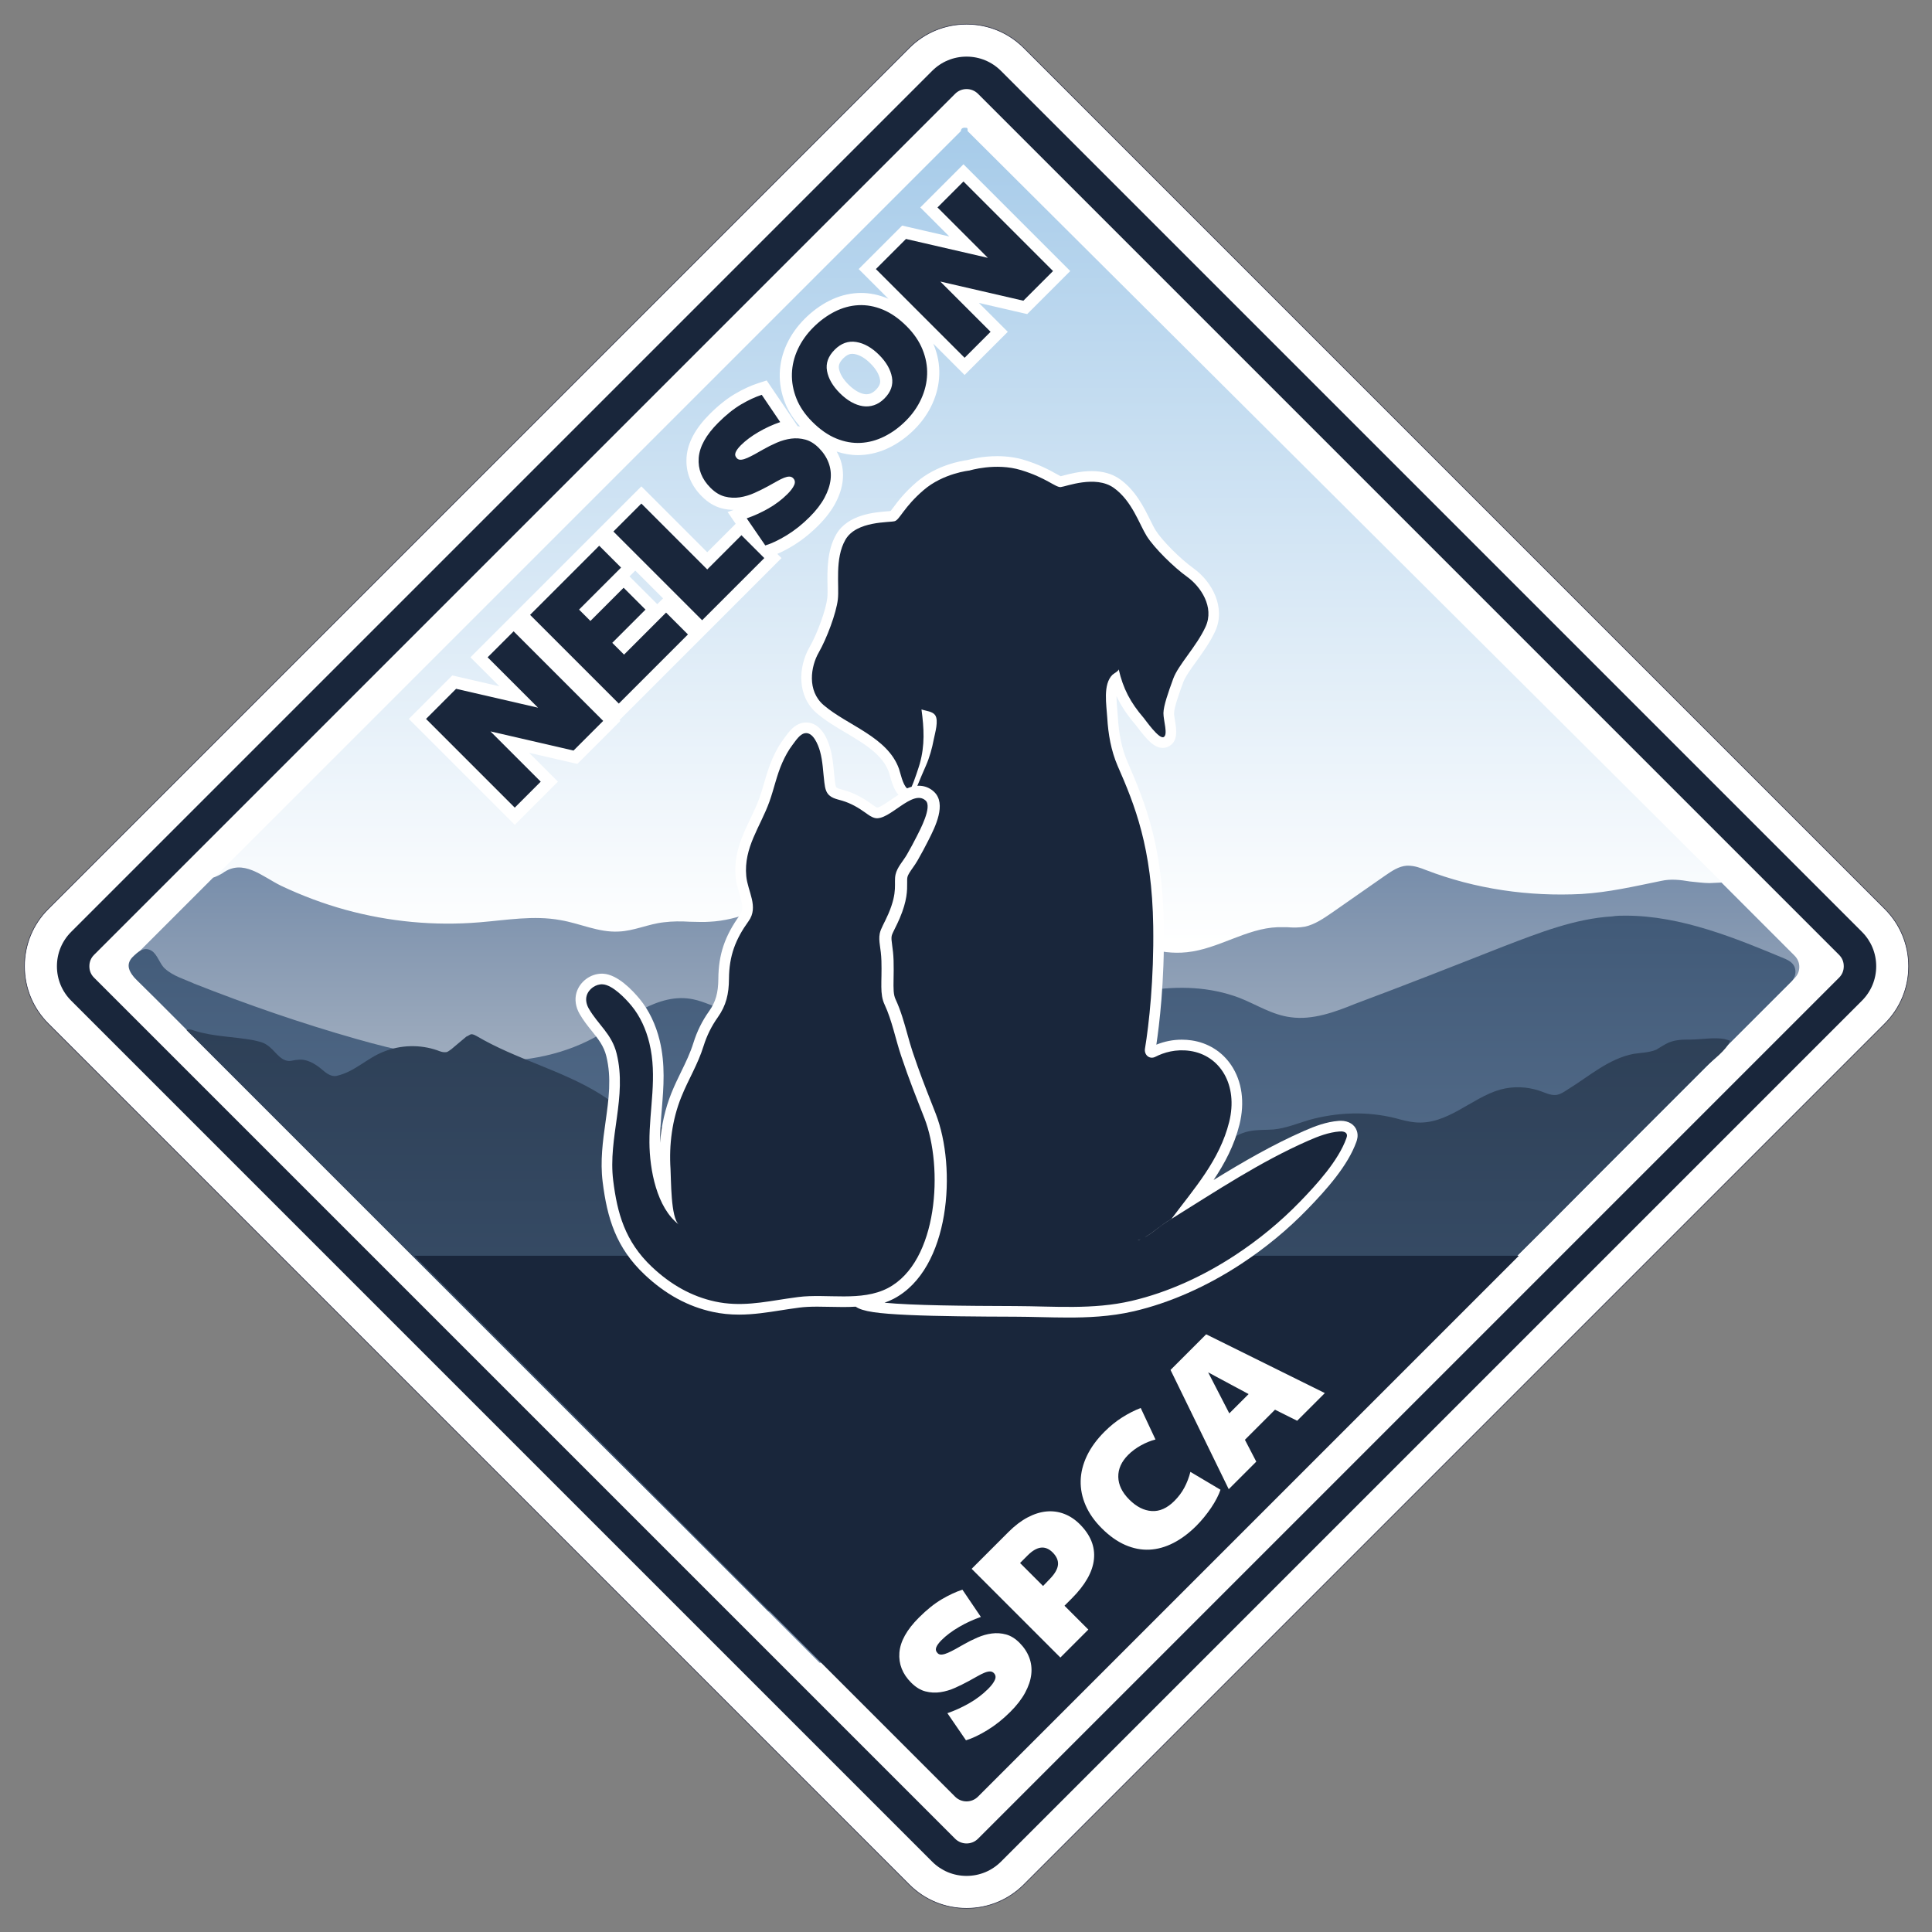
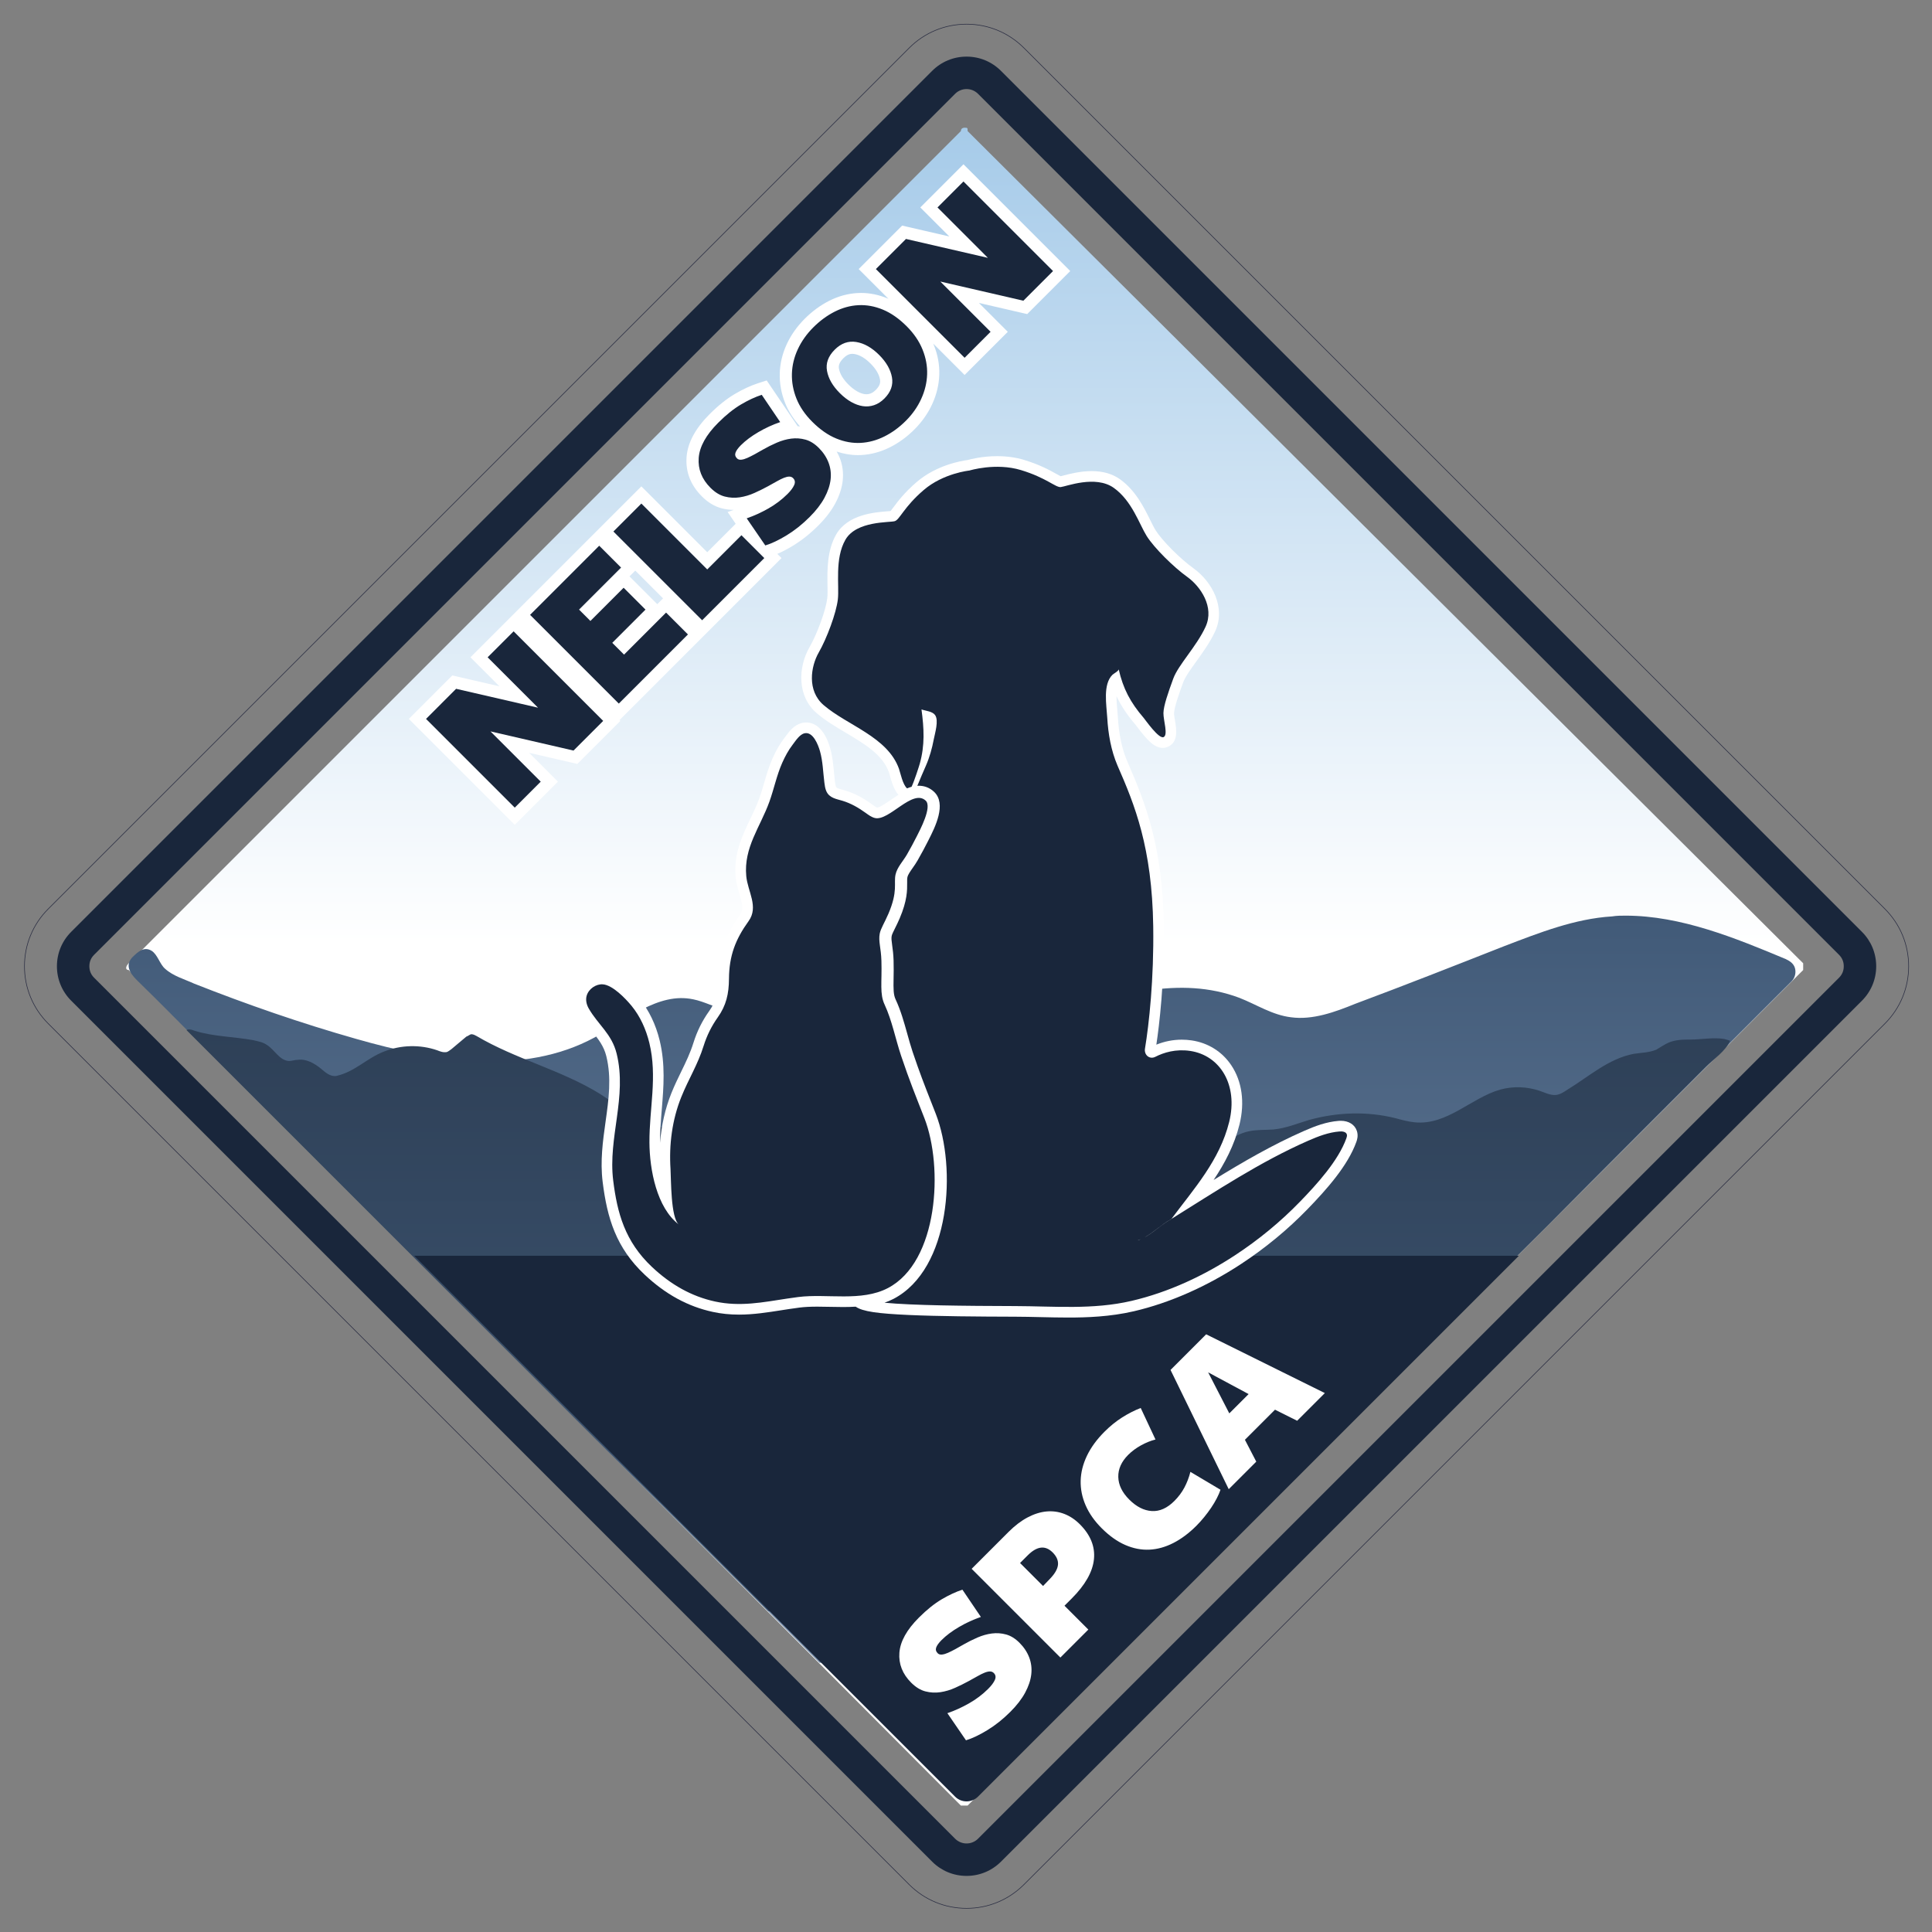
<svg xmlns="http://www.w3.org/2000/svg" xmlns:ns1="http://www.serif.com/" width="100%" height="100%" viewBox="0 0 400 400" version="1.1" xml:space="preserve" style="fill-rule:evenodd;clip-rule:evenodd;stroke-miterlimit:10;">
  <rect x="0" y="0" width="400" height="400" fill="#808080" stroke="none" />
  <g id="LOGO-MARK---full-color" ns1:id="LOGO MARK - full color" transform="matrix(0.903,0,0,0.903,-270.493,-20.723)">
    <g transform="matrix(1,0,0,1,521.162,28.493)">
-       <path d="M0,431.999C-4.964,431.999 -9.632,430.067 -13.144,426.56L-210.553,229.15C-214.066,225.635 -216,220.966 -216,216C-216,211.026 -214.062,206.353 -210.544,202.842L-13.149,5.447C-9.638,1.934 -4.967,0 0,0C4.968,0 9.638,1.934 13.15,5.448L210.555,202.851C214.064,206.355 216,211.026 216,216C216,220.965 214.067,225.635 210.556,229.147L13.149,426.555C9.634,430.067 4.965,431.999 0,431.999" style="fill:white;fill-rule:nonzero;" />
-     </g>
+       </g>
    <g transform="matrix(1,0,0,1,521.162,28.493)">
      <path d="M0,431.999C-4.964,431.999 -9.632,430.067 -13.144,426.56L-210.553,229.15C-214.066,225.635 -216,220.966 -216,216C-216,211.026 -214.062,206.353 -210.544,202.842L-13.149,5.447C-9.638,1.934 -4.967,0 0,0C4.968,0 9.638,1.934 13.15,5.448L210.555,202.851C214.064,206.355 216,211.026 216,216C216,220.965 214.067,225.635 210.556,229.147L13.149,426.555C9.634,430.067 4.965,431.999 0,431.999Z" style="fill:none;fill-rule:nonzero;stroke:rgb(42,45,66);stroke-width:0.14px;" />
    </g>
    <g transform="matrix(0,-772.488,-772.488,0,520.631,239.175)">
      <path d="M0.241,0.001L-0.006,0.248C-0.007,0.249 -0.008,0.249 -0.008,0.248L-0.256,0.001C-0.256,0 -0.256,-0.001 -0.256,-0.001L-0.008,-0.249C-0.008,-0.249 -0.008,-0.249 -0.007,-0.249C-0.007,-0.249 -0.006,-0.249 -0.006,-0.249L0.241,-0.001C0.242,-0.001 0.242,-0.001 0.242,-0C0.242,0 0.242,0.001 0.241,0.001Z" style="fill:url(#_Linear1);fill-rule:nonzero;" />
    </g>
    <g transform="matrix(0,-124.804,-124.804,0,520.394,346.235)">
-       <path d="M1,-0.815C0.999,-0.8 0.99,-0.787 0.981,-0.774C0.959,-0.742 0.936,-0.71 0.914,-0.678C0.903,-0.662 0.892,-0.646 0.888,-0.628C0.886,-0.617 0.886,-0.606 0.887,-0.595C0.887,-0.589 0.887,-0.583 0.887,-0.578C0.885,-0.52 0.847,-0.469 0.841,-0.411C0.83,-0.309 0.919,-0.22 0.925,-0.118C0.926,-0.103 0.925,-0.087 0.924,-0.072C0.923,-0.054 0.922,-0.035 0.924,-0.017C0.931,0.044 0.975,0.096 0.983,0.157C0.998,0.264 0.902,0.358 0.897,0.466C0.896,0.478 0.897,0.49 0.897,0.502C0.898,0.518 0.898,0.534 0.896,0.55C0.893,0.578 0.88,0.605 0.879,0.633C0.877,0.67 0.894,0.704 0.9,0.74C0.909,0.789 0.9,0.839 0.896,0.888C0.889,0.971 0.897,1.055 0.919,1.135C0.93,1.175 0.945,1.215 0.963,1.253C0.98,1.288 1.014,1.323 0.986,1.361C0.983,1.366 0.98,1.372 0.978,1.378L0.835,1.521C0.823,1.533 0.804,1.533 0.793,1.521L0.033,0.761L0,-0.734L0.793,-1.527C0.799,-1.533 0.806,-1.536 0.814,-1.536C0.822,-1.536 0.829,-1.533 0.835,-1.527L0.969,-1.393C0.968,-1.373 0.968,-1.371 0.968,-1.371C0.968,-1.359 0.97,-1.347 0.971,-1.335C0.974,-1.317 0.976,-1.3 0.972,-1.282C0.962,-1.233 0.951,-1.186 0.948,-1.136C0.943,-1.039 0.957,-0.941 0.992,-0.85C0.996,-0.84 1,-0.829 1,-0.817C1,-0.817 1,-0.816 1,-0.815Z" style="fill:url(#_Linear2);fill-rule:nonzero;" />
-     </g>
+       </g>
    <g transform="matrix(0,-171.301,-171.301,0,519.479,404.19)">
      <path d="M0.999,-0.874C0.996,-0.824 0.977,-0.776 0.959,-0.729C0.933,-0.663 0.907,-0.597 0.882,-0.53C0.871,-0.503 0.86,-0.473 0.864,-0.444C0.867,-0.419 0.881,-0.398 0.89,-0.375C0.92,-0.295 0.894,-0.212 0.868,-0.128C0.849,-0.064 0.829,0.001 0.834,0.066C0.839,0.13 0.869,0.191 0.871,0.256C0.871,0.261 0.871,0.266 0.871,0.271C0.87,0.285 0.87,0.299 0.874,0.312C0.877,0.327 0.885,0.341 0.888,0.356C0.898,0.403 0.86,0.446 0.837,0.488C0.785,0.584 0.805,0.702 0.835,0.807C0.856,0.881 0.881,0.953 0.909,1.024C0.915,1.037 0.919,1.052 0.929,1.063C0.935,1.07 0.948,1.073 0.953,1.081C0.959,1.091 0.952,1.099 0.944,1.107C0.934,1.116 0.924,1.111 0.914,1.101C0.88,1.066 0.845,1.032 0.81,0.997C0.719,0.906 0.333,0.52 0.232,0.419C0.163,0.35 0.009,0.196 0,0.187L0,-0.202L0.912,-1.114C0.916,-1.118 0.922,-1.12 0.928,-1.119C0.934,-1.118 0.938,-1.114 0.941,-1.108C0.941,-1.107 0.942,-1.107 0.942,-1.106C0.97,-1.039 1,-0.966 1,-0.892C1,-0.886 1,-0.88 0.999,-0.874Z" style="fill:url(#_Linear3);fill-rule:nonzero;" />
    </g>
    <g transform="matrix(0,-136.546,-136.546,0,519.267,395.524)">
      <path d="M0.999,1.296L0.315,0.612L0.18,0.476L0.023,0.319L-0,-0.318L0.401,-0.719C0.491,-0.81 0.582,-0.9 0.672,-0.991C0.737,-1.055 0.937,-1.255 0.937,-1.255C0.95,-1.268 0.964,-1.289 0.981,-1.296C0.982,-1.293 0.983,-1.29 0.984,-1.286C0.987,-1.269 0.983,-1.246 0.983,-1.23C0.983,-1.218 0.983,-1.205 0.978,-1.193C0.975,-1.186 0.97,-1.179 0.966,-1.172C0.961,-1.16 0.961,-1.147 0.959,-1.134C0.951,-1.092 0.921,-1.059 0.899,-1.023C0.895,-1.017 0.891,-1.011 0.89,-1.004C0.889,-0.994 0.894,-0.985 0.897,-0.976C0.904,-0.955 0.905,-0.932 0.899,-0.91C0.885,-0.861 0.839,-0.821 0.844,-0.767C0.845,-0.756 0.848,-0.745 0.851,-0.734C0.863,-0.686 0.861,-0.636 0.848,-0.589C0.842,-0.569 0.834,-0.55 0.832,-0.529C0.831,-0.516 0.832,-0.502 0.829,-0.488C0.823,-0.459 0.8,-0.438 0.782,-0.415C0.753,-0.377 0.74,-0.332 0.721,-0.289C0.7,-0.242 0.668,-0.202 0.638,-0.159C0.633,-0.151 0.627,-0.143 0.626,-0.133C0.625,-0.124 0.627,-0.115 0.628,-0.107C0.629,-0.098 0.631,-0.089 0.629,-0.079C0.627,-0.06 0.622,-0.053 0.639,-0.038C0.65,-0.027 0.664,-0.015 0.664,0.001C0.664,0.005 0.663,0.009 0.663,0.013C0.664,0.024 0.673,0.032 0.68,0.04C0.706,0.073 0.7,0.12 0.695,0.162C0.694,0.169 0.693,0.175 0.695,0.181C0.698,0.191 0.706,0.198 0.708,0.207C0.709,0.211 0.709,0.215 0.709,0.219C0.709,0.224 0.709,0.229 0.711,0.233C0.718,0.246 0.736,0.245 0.748,0.252C0.759,0.26 0.765,0.276 0.76,0.289C0.754,0.306 0.756,0.308 0.769,0.317C0.777,0.323 0.779,0.335 0.778,0.345C0.776,0.354 0.773,0.364 0.772,0.374C0.768,0.415 0.803,0.463 0.834,0.488C0.839,0.531 0.869,0.566 0.892,0.602C0.932,0.667 0.95,0.743 0.989,0.809C0.99,0.811 0.992,0.814 0.992,0.818C0.991,0.821 0.989,0.823 0.988,0.826C0.981,0.834 0.974,0.843 0.967,0.851C0.965,0.854 0.963,0.856 0.962,0.859C0.961,0.865 0.963,0.87 0.965,0.875C0.975,0.904 0.974,0.936 0.963,0.964C0.952,0.993 0.929,1.013 0.922,1.044C0.92,1.054 0.928,1.063 0.934,1.07C0.943,1.081 0.951,1.095 0.949,1.109C0.949,1.114 0.947,1.119 0.947,1.124C0.948,1.14 0.966,1.148 0.974,1.161C0.979,1.168 0.98,1.176 0.982,1.184C0.988,1.217 0.988,1.252 0.998,1.283C1,1.288 1,1.29 1,1.292C1,1.295 0.999,1.295 0.999,1.296Z" style="fill:url(#_Linear4);fill-rule:nonzero;" />
    </g>
    <g transform="matrix(1,0,0,1,721.197,241.862)">
      <path d="M0,5.261L-197.405,202.665C-198.857,204.118 -201.212,204.118 -202.664,202.665L-400.069,5.261C-400.795,4.535 -401.158,3.658 -401.158,2.631C-401.158,1.604 -400.795,0.728 -400.069,0.001L-202.664,-197.403C-201.212,-198.856 -198.857,-198.856 -197.405,-197.403L0,0.001C0.726,0.728 1.089,1.604 1.089,2.631C1.089,3.658 0.726,4.535 0,5.261M5.26,-5.258L-192.145,-202.663C-194.252,-204.771 -197.055,-205.931 -200.035,-205.931C-203.015,-205.931 -205.817,-204.771 -207.924,-202.663L-405.324,-5.262C-407.435,-3.156 -408.597,-0.353 -408.597,2.631C-408.597,5.611 -407.436,8.412 -405.328,10.521L-207.922,207.928C-205.815,210.033 -203.013,211.192 -200.035,211.192C-197.056,211.192 -194.254,210.033 -192.145,207.926L5.26,10.521C7.367,8.412 8.527,5.611 8.527,2.631C8.527,-0.353 7.366,-3.156 5.26,-5.258" style="fill:rgb(25,38,59);fill-rule:nonzero;" />
    </g>
    <g transform="matrix(-0.707,0.707,0.707,0.707,475.964,507.51)">
      <path d="M-260.592,-17.544L-85.183,-17.544C-83.129,-17.544 -81.464,-19.209 -81.464,-21.263L-81.464,-196.672L-260.592,-17.544Z" style="fill:rgb(25,38,59);fill-rule:nonzero;" />
    </g>
    <g transform="matrix(1,0,0,1,526.138,399.246)">
      <path d="M0,10.904C0.738,10.166 1.241,9.488 1.513,8.869C1.785,8.252 1.704,7.725 1.269,7.291C1.03,7.052 0.738,6.934 0.39,6.933C0.043,6.933 -0.364,7.025 -0.83,7.21C-1.297,7.394 -1.834,7.66 -2.442,8.007C-3.049,8.354 -3.732,8.735 -4.492,9.146C-5.446,9.668 -6.477,10.178 -7.584,10.676C-8.691,11.176 -9.82,11.511 -10.969,11.685C-12.119,11.859 -13.263,11.799 -14.402,11.506C-15.542,11.213 -16.633,10.545 -17.674,9.504C-19.67,7.508 -20.571,5.219 -20.376,2.637C-20.18,0.055 -18.694,-2.625 -15.916,-5.402C-14.094,-7.225 -12.342,-8.63 -10.66,-9.617C-8.979,-10.605 -7.4,-11.337 -5.924,-11.815L-1.693,-5.565C-3.407,-4.979 -5.072,-4.214 -6.689,-3.271C-8.306,-2.326 -9.646,-1.323 -10.709,-0.26C-11.339,0.369 -11.744,0.929 -11.93,1.416C-12.113,1.905 -11.999,2.355 -11.587,2.767C-11.347,3.006 -11.023,3.104 -10.612,3.059C-10.198,3.017 -9.738,2.881 -9.228,2.653C-8.718,2.426 -8.154,2.143 -7.535,1.807C-6.917,1.47 -6.293,1.118 -5.664,0.749C-4.644,0.164 -3.581,-0.368 -2.475,-0.846C-1.367,-1.323 -0.266,-1.632 0.829,-1.774C1.926,-1.914 3.01,-1.839 4.084,-1.546C5.158,-1.252 6.183,-0.619 7.16,0.358C8.18,1.378 8.922,2.501 9.389,3.727C9.855,4.953 10.014,6.239 9.862,7.584C9.71,8.93 9.243,10.329 8.462,11.783C7.68,13.237 6.553,14.701 5.076,16.176C3.385,17.869 1.622,19.274 -0.212,20.391C-2.047,21.509 -3.678,22.285 -5.11,22.719L-9.374,16.502C-7.725,15.938 -6.076,15.189 -4.427,14.256C-2.779,13.324 -1.302,12.206 0,10.904ZM20.992,-26.819C23.444,-24.367 24.524,-21.693 24.23,-18.796C23.937,-15.9 22.229,-12.889 19.104,-9.764L17.477,-8.137L22.945,-2.669L16.534,3.743L-3.81,-16.6L4.654,-25.062C6.086,-26.494 7.54,-27.6 9.014,-28.382C10.49,-29.162 11.934,-29.617 13.344,-29.748C14.755,-29.878 16.11,-29.693 17.413,-29.195C18.714,-28.696 19.908,-27.904 20.992,-26.819ZM14.76,-20.358C13.078,-22.04 11.174,-21.817 9.047,-19.691L7.29,-17.933L12.563,-12.661L14.158,-14.32C15.286,-15.492 15.895,-16.564 15.985,-17.538C16.074,-18.512 15.666,-19.452 14.76,-20.358ZM38.34,-46.25C37.233,-45.967 36.121,-45.517 35.004,-44.899C33.887,-44.28 32.915,-43.559 32.09,-42.734C30.529,-41.172 29.769,-39.48 29.812,-37.657C29.855,-35.834 30.691,-34.11 32.319,-32.482C33.968,-30.833 35.693,-29.954 37.494,-29.846C39.294,-29.737 41.019,-30.507 42.669,-32.156C43.623,-33.11 44.394,-34.142 44.979,-35.249C45.565,-36.355 46.02,-37.549 46.346,-38.829L53.246,-34.728C53.052,-34.141 52.769,-33.49 52.4,-32.775C52.032,-32.059 51.598,-31.332 51.099,-30.594C50.599,-29.857 50.063,-29.134 49.487,-28.43C48.912,-27.724 48.32,-27.068 47.713,-26.461C46.02,-24.769 44.263,-23.456 42.441,-22.523C40.618,-21.589 38.784,-21.079 36.94,-20.993C35.097,-20.905 33.253,-21.263 31.407,-22.067C29.563,-22.869 27.762,-24.15 26.004,-25.908C24.356,-27.556 23.129,-29.303 22.327,-31.148C21.524,-32.992 21.144,-34.869 21.187,-36.779C21.23,-38.688 21.708,-40.597 22.619,-42.507C23.531,-44.415 24.876,-46.261 26.655,-48.04C27.958,-49.342 29.313,-50.437 30.723,-51.327C32.134,-52.216 33.544,-52.933 34.954,-53.475L38.34,-46.25ZM77.169,-56.892L70.823,-50.546L65.745,-53.084L58.845,-46.184L61.449,-41.172L55.134,-34.858L41.79,-62.198L49.959,-70.368L77.169,-56.892ZM50.416,-61.644L55.265,-52.238L59.691,-56.665L50.416,-61.644Z" style="fill:white;" />
    </g>
    <g transform="matrix(1,0,0,1,500.351,160.33)">
      <path d="M0,-47.98C-0.423,-47.557 -0.855,-47.27 -1.282,-47.129C-1.575,-47.032 -1.857,-46.985 -2.145,-46.985C-2.281,-46.985 -2.421,-46.996 -2.562,-47.017C-3.097,-47.098 -3.667,-47.309 -4.262,-47.644C-4.931,-48.021 -5.609,-48.551 -6.277,-49.218C-7.497,-50.439 -8.225,-51.654 -8.44,-52.831C-8.541,-53.385 -8.52,-54.159 -7.447,-55.232C-6.531,-56.149 -5.83,-56.255 -5.384,-56.255C-5.239,-56.255 -5.087,-56.242 -4.93,-56.216C-3.71,-56.015 -2.456,-55.279 -1.204,-54.027C0.015,-52.808 0.743,-51.583 0.96,-50.386C1.069,-49.781 1.04,-49.021 0,-47.98M-48.775,-0.181L-50.103,1.147L-50.832,0.417L-56.475,-5.226L-56.429,-5.272L-55.147,-6.553L-48.775,-0.181ZM42.611,-77.208L22.074,-97.746L20.101,-99.718L18.129,-97.746L12.173,-91.789L10.2,-89.817L12.173,-87.845L16.853,-83.164L7.545,-85.31L6.039,-85.657L4.946,-84.564L-1.953,-77.664L-3.926,-75.691L-1.953,-73.719L2.906,-68.86C2.822,-68.896 2.74,-68.945 2.657,-68.98C0.662,-69.798 -1.366,-70.213 -3.371,-70.213C-3.63,-70.213 -3.889,-70.207 -4.147,-70.193C-6.379,-70.076 -8.576,-69.478 -10.677,-68.416C-12.694,-67.395 -14.588,-66.006 -16.306,-64.286C-18.05,-62.543 -19.432,-60.587 -20.411,-58.475C-21.414,-56.316 -21.956,-54.058 -22.02,-51.766C-22.086,-49.473 -21.669,-47.181 -20.781,-44.957C-20.032,-43.079 -18.872,-41.29 -17.369,-39.611C-17.55,-39.627 -17.73,-39.656 -17.91,-39.663L-19.607,-42.169L-23.839,-48.418L-25.014,-50.153L-27.008,-49.508C-28.671,-48.97 -30.451,-48.147 -32.297,-47.062C-34.174,-45.96 -36.131,-44.396 -38.113,-42.414C-41.362,-39.164 -43.135,-35.867 -43.381,-32.613C-43.639,-29.195 -42.458,-26.15 -39.87,-23.563C-38.477,-22.169 -36.946,-21.25 -35.322,-20.833C-34.416,-20.599 -33.492,-20.477 -32.575,-20.469L-33.977,-19.99L-32.124,-17.289L-32.775,-16.637L-38.647,-10.766L-51.776,-23.896L-53.749,-25.868L-55.721,-23.896L-62.134,-17.484L-65.388,-14.23L-81.238,1.621L-92.942,13.325L-90.969,15.297L-86.289,19.978L-95.597,17.832L-97.103,17.485L-98.196,18.578L-105.095,25.478L-107.068,27.45L-105.095,29.423L-84.752,49.765L-82.78,51.738L-72.879,41.837L-74.851,39.864L-79.496,35.22L-69.933,37.426L-68.427,37.774L-67.334,36.681L-60.531,29.879L-58.558,27.907L-58.754,27.711L-56.951,25.909L-39.127,8.085L-39.128,8.085L-37.846,6.803L-23.59,-7.452L-21.618,-9.425L-22.579,-10.386C-21.456,-10.87 -20.272,-11.482 -18.984,-12.267C-16.977,-13.489 -15.022,-15.045 -13.176,-16.891C-11.513,-18.554 -10.211,-20.252 -9.305,-21.936C-8.358,-23.699 -7.782,-25.45 -7.591,-27.142C-7.389,-28.925 -7.603,-30.662 -8.227,-32.304C-8.429,-32.835 -8.686,-33.345 -8.966,-33.846C-7.352,-33.313 -5.723,-33.031 -4.108,-33.031C-3.849,-33.031 -3.59,-33.038 -3.331,-33.051C-1.102,-33.169 1.095,-33.758 3.197,-34.804C5.229,-35.814 7.135,-37.201 8.86,-38.926C10.609,-40.676 11.987,-42.642 12.956,-44.772C13.941,-46.928 14.479,-49.175 14.556,-51.447C14.635,-53.738 14.212,-56.045 13.297,-58.301C13.253,-58.409 13.193,-58.512 13.147,-58.619L20.362,-51.404L22.335,-53.376L28.291,-59.333L30.263,-61.305L23.646,-67.922L33.209,-65.715L34.715,-65.368L35.808,-66.461L42.611,-73.263L44.584,-75.235L42.611,-77.208Z" style="fill:white;fill-rule:nonzero;" />
    </g>
    <g transform="matrix(1,0,0,1,411.354,202.166)">
      <path d="M0,-28.512L5.956,-34.468L26.494,-13.93L19.691,-7.128L0.651,-11.522L12.173,0L6.217,5.956L-14.126,-14.386L-7.226,-21.287L11.555,-16.957L0,-28.512ZM30.073,-17.9L9.731,-38.243L25.581,-54.094L30.595,-49.08L20.961,-39.446L23.564,-36.843L31.18,-44.459L36.192,-39.447L28.576,-31.83L31.277,-29.129L40.912,-38.763L45.924,-33.751L30.073,-17.9ZM49.179,-37.006L28.836,-57.349L35.248,-63.761L50.35,-48.658L58.194,-56.502L63.435,-51.262L49.179,-37.006ZM68.773,-65.972C69.509,-66.71 70.014,-67.388 70.286,-68.007C70.556,-68.624 70.476,-69.151 70.041,-69.585C69.803,-69.824 69.511,-69.943 69.162,-69.943C68.815,-69.943 68.409,-69.851 67.943,-69.666C67.476,-69.482 66.938,-69.216 66.331,-68.87C65.724,-68.521 65.041,-68.141 64.281,-67.73C63.327,-67.208 62.295,-66.699 61.189,-66.2C60.082,-65.701 58.953,-65.365 57.804,-65.191C56.653,-65.017 55.509,-65.077 54.37,-65.37C53.231,-65.663 52.14,-66.331 51.099,-67.372C49.103,-69.368 48.202,-71.657 48.397,-74.239C48.593,-76.821 50.079,-79.501 52.857,-82.278C54.679,-84.101 56.431,-85.506 58.113,-86.493C59.794,-87.481 61.373,-88.214 62.848,-88.691L67.08,-82.441C65.366,-81.855 63.701,-81.09 62.084,-80.147C60.467,-79.203 59.127,-78.199 58.064,-77.137C57.434,-76.507 57.028,-75.948 56.843,-75.46C56.659,-74.971 56.773,-74.521 57.185,-74.109C57.424,-73.87 57.75,-73.773 58.161,-73.817C58.574,-73.859 59.034,-73.995 59.545,-74.223C60.055,-74.45 60.619,-74.733 61.238,-75.069C61.855,-75.406 62.479,-75.758 63.109,-76.127C64.129,-76.712 65.192,-77.244 66.298,-77.722C67.405,-78.199 68.507,-78.508 69.602,-78.65C70.699,-78.79 71.782,-78.715 72.856,-78.422C73.931,-78.129 74.956,-77.495 75.933,-76.518C76.953,-75.498 77.695,-74.375 78.162,-73.149C78.628,-71.923 78.787,-70.637 78.635,-69.292C78.483,-67.947 78.016,-66.547 77.235,-65.093C76.453,-63.639 75.324,-62.175 73.849,-60.7C72.157,-59.008 70.395,-57.602 68.561,-56.485C66.726,-55.367 65.094,-54.591 63.662,-54.158L59.399,-60.374C61.048,-60.938 62.696,-61.687 64.346,-62.62C65.994,-63.553 67.47,-64.67 68.773,-65.972ZM96.079,-104.411C97.728,-102.762 98.938,-100.988 99.709,-99.089C100.478,-97.191 100.831,-95.287 100.765,-93.378C100.701,-91.468 100.251,-89.597 99.414,-87.764C98.58,-85.93 97.402,-84.253 95.884,-82.735C94.365,-81.215 92.72,-80.017 90.952,-79.138C89.184,-78.259 87.372,-77.771 85.518,-77.673C83.662,-77.575 81.797,-77.911 79.918,-78.683C78.042,-79.452 76.215,-80.727 74.436,-82.506C72.764,-84.177 71.554,-85.951 70.806,-87.828C70.057,-89.705 69.71,-91.603 69.765,-93.524C69.819,-95.444 70.269,-97.316 71.116,-99.138C71.961,-100.961 73.144,-102.632 74.663,-104.151C76.181,-105.669 77.82,-106.873 79.578,-107.763C81.335,-108.652 83.141,-109.147 84.997,-109.244C86.852,-109.342 88.718,-109.006 90.594,-108.236C92.472,-107.465 94.3,-106.19 96.079,-104.411ZM89.765,-97.836C88.085,-99.516 86.335,-100.506 84.518,-100.805C82.699,-101.104 81.053,-100.517 79.577,-99.041C78.08,-97.544 77.492,-95.918 77.813,-94.166C78.133,-92.414 79.112,-90.718 80.748,-89.082C81.599,-88.23 82.473,-87.553 83.366,-87.05C84.259,-86.547 85.141,-86.229 86.012,-86.097C86.883,-85.963 87.742,-86.036 88.591,-86.317C89.438,-86.597 90.231,-87.106 90.969,-87.844C92.444,-89.32 93.021,-90.945 92.701,-92.72C92.38,-94.494 91.402,-96.199 89.765,-97.836ZM103.142,-131.654L109.098,-137.61L129.636,-117.072L122.833,-110.27L103.793,-114.664L115.315,-103.142L109.359,-97.186L89.016,-117.528L95.916,-124.429L114.696,-120.099L103.142,-131.654Z" style="fill:rgb(25,38,59);" />
    </g>
    <g transform="matrix(1,0,0,1,610.659,170.298)">
      <path d="M0,111.976C-0.479,110.504 -1.865,109.626 -3.707,109.626C-3.868,109.626 -4.028,109.632 -4.182,109.644C-7.039,109.865 -9.665,110.874 -12.078,111.932C-19.304,115.099 -26.185,119.088 -32.854,123.198C-30.299,119.38 -28.106,115.257 -26.921,110.477C-25.663,105.398 -26.334,100.569 -28.812,96.879C-30.906,93.762 -34.135,91.742 -37.906,91.191C-38.652,91.082 -39.407,91.027 -40.152,91.027C-42.145,91.027 -44.101,91.411 -45.983,92.172C-45.346,87.941 -44.078,77.787 -44.265,65.002C-44.527,47.144 -48.218,37.328 -52.651,27.225C-53.872,24.374 -54.582,21.031 -54.813,17.025C-54.84,16.548 -54.887,16.021 -54.936,15.461C-55.02,14.513 -55.123,13.348 -55.115,12.257C-54.052,14.533 -52.64,16.633 -50.728,18.85C-50.692,18.895 -50.6,19.019 -50.479,19.18C-48.01,22.462 -46.409,24.128 -44.515,24.128C-44.087,24.128 -43.676,24.038 -43.295,23.861C-40.901,22.749 -41.371,19.909 -41.713,17.835C-41.815,17.223 -41.929,16.529 -41.924,16.183C-41.904,14.792 -40.549,11.081 -39.82,9.087C-39.361,7.828 -38.126,6.113 -36.819,4.298C-35.324,2.221 -33.629,-0.132 -32.481,-2.639C-30.025,-8.001 -33.148,-13.959 -37.503,-17.074C-40.495,-19.213 -44.693,-23.432 -46.142,-25.754C-46.529,-26.374 -46.959,-27.245 -47.415,-28.166C-48.826,-31.02 -50.759,-34.929 -54.338,-37.479C-56.065,-38.71 -58.243,-39.334 -60.812,-39.334C-63.454,-39.334 -65.916,-38.683 -67.387,-38.295C-67.558,-38.25 -67.752,-38.198 -67.912,-38.158C-68.174,-38.284 -68.583,-38.511 -68.928,-38.703C-70.435,-39.541 -72.713,-40.808 -76.32,-41.901C-78.203,-42.471 -80.272,-42.76 -82.471,-42.76C-85.827,-42.761 -88.542,-42.082 -89.338,-41.861C-90.599,-41.696 -96.365,-40.749 -100.925,-36.837C-103.746,-34.417 -105.274,-32.362 -106.286,-31.002C-106.495,-30.722 -106.738,-30.395 -106.916,-30.178C-107.108,-30.161 -107.341,-30.143 -107.546,-30.127C-110.528,-29.897 -116.732,-29.419 -119.377,-24.833C-121.512,-21.134 -121.437,-16.557 -121.382,-13.215C-121.363,-12.049 -121.345,-10.947 -121.43,-10.205C-121.737,-7.536 -123.716,-2.071 -125.503,1.038C-128.126,5.604 -128.4,12.27 -123.847,16.175C-121.873,17.869 -119.497,19.281 -117.2,20.646C-112.846,23.235 -108.733,25.681 -107.283,29.755C-107.235,29.89 -107.178,30.108 -107.106,30.371C-106.712,31.799 -106.183,33.68 -105.117,34.877C-105.664,35.226 -106.206,35.598 -106.742,35.968C-107.729,36.649 -109.369,37.782 -109.991,37.822C-110.264,37.736 -110.706,37.416 -111.097,37.133L-111.191,37.066C-113.329,35.522 -115.26,34.52 -117.266,33.914C-117.492,33.846 -117.721,33.783 -117.952,33.72C-119.034,33.425 -119.323,33.297 -119.425,33.066C-119.558,32.765 -119.623,32.251 -119.686,31.753C-119.773,31.067 -119.837,30.375 -119.901,29.683C-120.067,27.905 -120.238,26.067 -120.764,24.217C-121.848,20.401 -123.805,18.3 -126.274,18.3C-126.563,18.3 -126.855,18.331 -127.141,18.393C-129.02,18.798 -130.215,20.426 -131.006,21.503C-131.108,21.643 -131.206,21.776 -131.299,21.898C-132.291,23.19 -133.167,24.707 -133.98,26.536C-134.811,28.408 -135.367,30.312 -135.904,32.154C-136.258,33.366 -136.592,34.511 -136.997,35.64C-137.577,37.256 -138.305,38.78 -139.075,40.393C-140.969,44.365 -142.929,48.473 -142.437,53.753C-142.311,55.102 -141.944,56.343 -141.589,57.542C-140.891,59.904 -140.568,61.193 -141.454,62.422C-144.934,67.249 -146.369,71.496 -146.409,77.084C-146.432,80.311 -147.03,82.393 -148.54,84.511C-150.098,86.697 -151.3,89.124 -152.112,91.725C-152.865,94.133 -153.861,96.175 -154.915,98.336C-155.669,99.882 -156.45,101.482 -157.175,103.287C-158.588,106.801 -159.463,110.659 -159.774,114.67L-159.774,114.573C-159.788,112.035 -159.577,109.461 -159.372,106.971C-158.957,101.919 -158.528,96.694 -159.863,91.199C-160.748,87.554 -162.323,84.281 -164.416,81.735C-166.136,79.644 -169.509,76.106 -172.775,75.904C-172.886,75.897 -172.996,75.893 -173.107,75.893C-175.747,75.893 -178.201,77.732 -178.94,80.264C-179.384,81.783 -179.128,83.543 -178.238,85.093C-177.356,86.629 -176.366,87.862 -175.408,89.054C-173.94,90.88 -172.673,92.458 -172.095,94.803C-170.863,99.804 -171.546,104.689 -172.27,109.86C-172.889,114.285 -173.529,118.86 -172.933,123.641C-171.899,131.939 -169.865,138.731 -163.298,144.911C-158.513,149.414 -153.399,152.206 -147.665,153.447C-145.739,153.864 -143.774,154.066 -141.659,154.066C-138.351,154.066 -135.118,153.558 -131.993,153.067C-131.417,152.977 -130.839,152.886 -130.257,152.798C-129.439,152.674 -128.613,152.554 -127.777,152.449C-126.653,152.307 -125.367,152.24 -123.73,152.24C-122.78,152.24 -121.818,152.262 -120.852,152.282C-119.843,152.304 -118.83,152.326 -117.821,152.326C-116.885,152.326 -115.909,152.305 -114.912,152.245C-113.324,153.363 -109.85,153.827 -102.695,154.151C-95.999,154.453 -87.048,154.518 -78.372,154.544C-76.42,154.549 -74.429,154.595 -72.503,154.64C-70.428,154.688 -68.283,154.737 -66.165,154.737C-62.052,154.737 -56.628,154.573 -51.132,153.294C-42.956,151.39 -34.465,147.648 -26.577,142.471C-21.001,138.812 -15.866,134.576 -11.316,129.882C-6.872,125.298 -2.067,119.881 -0.123,114.452C0.01,114.08 0.363,113.093 0,111.976" style="fill:white;fill-rule:nonzero;" />
    </g>
    <g transform="matrix(1,0,0,1,480.039,192.577)">
      <path d="M0,128.11C-5.573,128.956 -10.792,130.027 -16.528,128.786C-21.921,127.62 -26.685,124.924 -31.006,120.858C-37.233,114.998 -38.974,108.436 -39.893,101.061C-41.124,91.187 -36.654,81.897 -39.107,71.941C-40.224,67.404 -43.362,65.33 -45.503,61.601C-46.004,60.729 -46.265,59.645 -45.98,58.669C-45.514,57.075 -43.831,55.962 -42.303,56.057C-40.054,56.196 -37.096,59.278 -35.676,61.004C-33.694,63.414 -32.359,66.405 -31.608,69.495C-29.723,77.259 -31.631,84.563 -31.589,92.308C-31.555,98.531 -29.922,107.301 -24.821,111.147C-26.732,109.706 -26.609,100.629 -26.755,98.393C-27.116,92.834 -26.386,87.126 -24.292,81.917C-22.593,77.689 -20.528,74.538 -19.164,70.172C-18.432,67.828 -17.336,65.614 -15.933,63.647C-13.984,60.912 -13.375,58.24 -13.351,54.822C-13.313,49.5 -11.866,45.744 -8.855,41.569C-6.479,38.272 -9.06,34.771 -9.388,31.248C-10.002,24.669 -6.16,19.972 -4.082,14.185C-3.014,11.21 -2.412,8.131 -1.131,5.246C-0.479,3.779 0.289,2.362 1.255,1.103C1.945,0.205 2.848,-1.256 3.994,-1.504C5.911,-1.917 7.088,1.104 7.515,2.604C8.176,4.932 8.216,7.387 8.519,9.78C8.605,10.46 8.694,11.152 8.968,11.772C9.666,13.351 11.256,13.547 12.651,13.968C14.607,14.559 16.326,15.55 18.005,16.762C18.662,17.237 19.33,17.738 20.104,17.924C23.359,18.704 28.751,11.136 31.753,13.941C33.291,15.379 30.409,20.724 29.754,22.034C29.031,23.481 28.252,24.895 27.455,26.297C26.613,27.777 25.205,29.199 24.838,30.895C24.397,32.936 25.427,34.662 23.22,39.842C22.341,41.904 21.441,43.245 21.216,44.429C20.876,46.219 21.512,47.65 21.601,50.673C21.748,55.696 21.16,58.208 22.337,60.72C24.017,64.304 24.855,68.695 26.117,72.444C28.105,78.345 29.302,81.209 31.459,86.744C35.835,97.972 34.653,119.654 23.091,125.699C16.986,128.89 9.126,126.92 2.54,127.753C1.683,127.861 0.838,127.983 0,128.11ZM128.306,90.452C128.399,90.74 128.31,91.059 128.206,91.352C126.354,96.523 121.378,101.967 117.557,105.908C113.094,110.512 108.096,114.62 102.709,118.156C95.528,122.869 87.411,126.67 78.938,128.642C70.1,130.7 61.22,129.855 52.257,129.829C40.434,129.794 28.827,129.685 22.31,129.06C23.011,128.808 23.706,128.525 24.384,128.171C37.474,121.327 38.877,98.095 34.059,85.731L32.973,82.96C31.461,79.109 30.369,76.327 28.761,71.554C28.329,70.27 27.948,68.9 27.543,67.45C26.802,64.789 26.035,62.036 24.863,59.536C24.345,58.431 24.345,57.19 24.39,54.711C24.412,53.534 24.437,52.2 24.39,50.591C24.347,49.148 24.194,48.031 24.07,47.134C23.92,46.047 23.852,45.5 23.957,44.949C24.022,44.605 24.378,43.89 24.722,43.198C25.051,42.538 25.419,41.795 25.786,40.936C27.534,36.832 27.515,34.5 27.501,32.798C27.496,32.228 27.493,31.816 27.565,31.485C27.691,30.903 28.242,30.12 28.775,29.362C29.148,28.831 29.536,28.282 29.88,27.677C30.867,25.939 31.599,24.583 32.251,23.281L32.401,22.984C33.878,20.081 36.626,14.678 33.656,11.904C32.692,11.002 31.488,10.526 30.173,10.526C30.059,10.526 29.949,10.544 29.837,10.551C30.481,8.966 31.141,7.433 31.803,5.925C32.648,3.998 33.214,1.959 33.603,-0.107C33.863,-1.49 34.8,-4.431 33.904,-5.681C33.283,-6.549 31.734,-6.629 30.789,-6.97C31.372,-2.608 31.596,1.215 30.38,5.525C30.255,5.97 29.167,9.407 28.514,10.765C28.168,10.86 27.827,10.985 27.49,11.127C26.497,10.344 25.914,7.443 25.635,6.66C23.022,-0.685 13.819,-3.272 8.362,-7.953C4.504,-11.263 5.396,-16.829 7.232,-20.026C9.069,-23.223 11.251,-29.055 11.613,-32.206C11.976,-35.356 10.839,-41.532 13.356,-45.894C15.872,-50.256 23.54,-49.78 24.673,-50.141C25.806,-50.501 26.767,-53.39 31.284,-57.266C35.801,-61.142 41.771,-61.744 41.771,-61.744C41.771,-61.744 47.797,-63.604 53.596,-61.847C59.396,-60.09 61.529,-57.836 62.718,-57.952C63.906,-58.068 70.682,-60.758 74.871,-57.773C79.06,-54.788 80.713,-49.47 82.414,-46.743C84.115,-44.016 88.637,-39.561 91.702,-37.37C94.766,-35.179 98,-30.46 95.926,-25.932C93.853,-21.405 89.678,-17.215 88.513,-14.028C87.349,-10.84 86.286,-7.802 86.262,-6.131C86.238,-4.46 87.378,-1.128 86.3,-0.627C85.208,-0.12 82.12,-4.579 81.74,-5.02C78.683,-8.564 77.01,-11.745 75.996,-16.197C76.08,-15.825 74.825,-15.159 74.591,-14.932C72.325,-12.729 73.213,-7.963 73.377,-5.114C73.594,-1.337 74.243,2.432 75.741,5.925C79.699,14.946 83.656,24.718 83.921,42.759C84.097,54.845 82.95,65.245 82.031,70.793C81.79,72.247 83.085,73.351 84.398,72.681C86.36,71.679 89.092,70.846 92.365,71.324C99.224,72.326 103.448,79.091 101.336,87.613C99.164,96.377 93.304,102.874 88.092,109.847C98.362,103.452 108.488,96.721 119.523,91.885C121.799,90.887 124.168,89.985 126.628,89.795C127.288,89.744 128.109,89.849 128.306,90.452ZM81.061,114.483C80.853,114.575 80.644,114.668 80.431,114.747C80.419,114.751 80.424,114.77 80.435,114.766C80.51,114.738 80.583,114.71 80.656,114.682C80.796,114.626 80.923,114.544 81.061,114.483ZM81.906,114.068C82.038,113.999 82.179,113.947 82.308,113.873C82.818,113.574 83.307,113.242 83.784,112.895C84.254,112.554 84.712,112.198 85.173,111.845C85.637,111.489 86.104,111.136 86.586,110.803C87.08,110.461 87.589,110.142 88.121,109.86C88.132,109.855 88.122,109.838 88.112,109.844C88.046,109.879 87.98,109.914 87.914,109.951C87.392,110.239 86.891,110.563 86.404,110.907C85.928,111.242 85.464,111.596 85.004,111.951C84.542,112.305 84.083,112.659 83.611,112.997C83.131,113.34 82.637,113.666 82.124,113.957C82.052,113.996 81.979,114.03 81.906,114.068Z" style="fill:rgb(25,38,59);" />
    </g>
  </g>
  <defs>
    <linearGradient id="_Linear1" x1="0" y1="0" x2="1" y2="0" gradientUnits="userSpaceOnUse" gradientTransform="matrix(1,0,0,-1,0,-0)">
      <stop offset="0" style="stop-color:white;stop-opacity:1" />
      <stop offset="0.44" style="stop-color:rgb(93,160,215);stop-opacity:1" />
      <stop offset="0.75" style="stop-color:rgb(73,121,156);stop-opacity:1" />
      <stop offset="1" style="stop-color:rgb(44,99,129);stop-opacity:1" />
    </linearGradient>
    <linearGradient id="_Linear2" x1="0" y1="0" x2="1" y2="0" gradientUnits="userSpaceOnUse" gradientTransform="matrix(1,0,0,-1,0,-0.003)">
      <stop offset="0" style="stop-color:rgb(229,228,226);stop-opacity:1" />
      <stop offset="1" style="stop-color:rgb(119,141,170);stop-opacity:1" />
    </linearGradient>
    <linearGradient id="_Linear3" x1="0" y1="0" x2="1" y2="0" gradientUnits="userSpaceOnUse" gradientTransform="matrix(1,0,0,-1,0,-0.004)">
      <stop offset="0" style="stop-color:rgb(119,141,170);stop-opacity:1" />
      <stop offset="1" style="stop-color:rgb(65,90,120);stop-opacity:1" />
    </linearGradient>
    <linearGradient id="_Linear4" x1="0" y1="0" x2="1" y2="0" gradientUnits="userSpaceOnUse" gradientTransform="matrix(1,0,0,-1,0,4.77056e-06)">
      <stop offset="0" style="stop-color:rgb(65,90,120);stop-opacity:1" />
      <stop offset="1" style="stop-color:rgb(46,64,87);stop-opacity:1" />
    </linearGradient>
  </defs>
</svg>